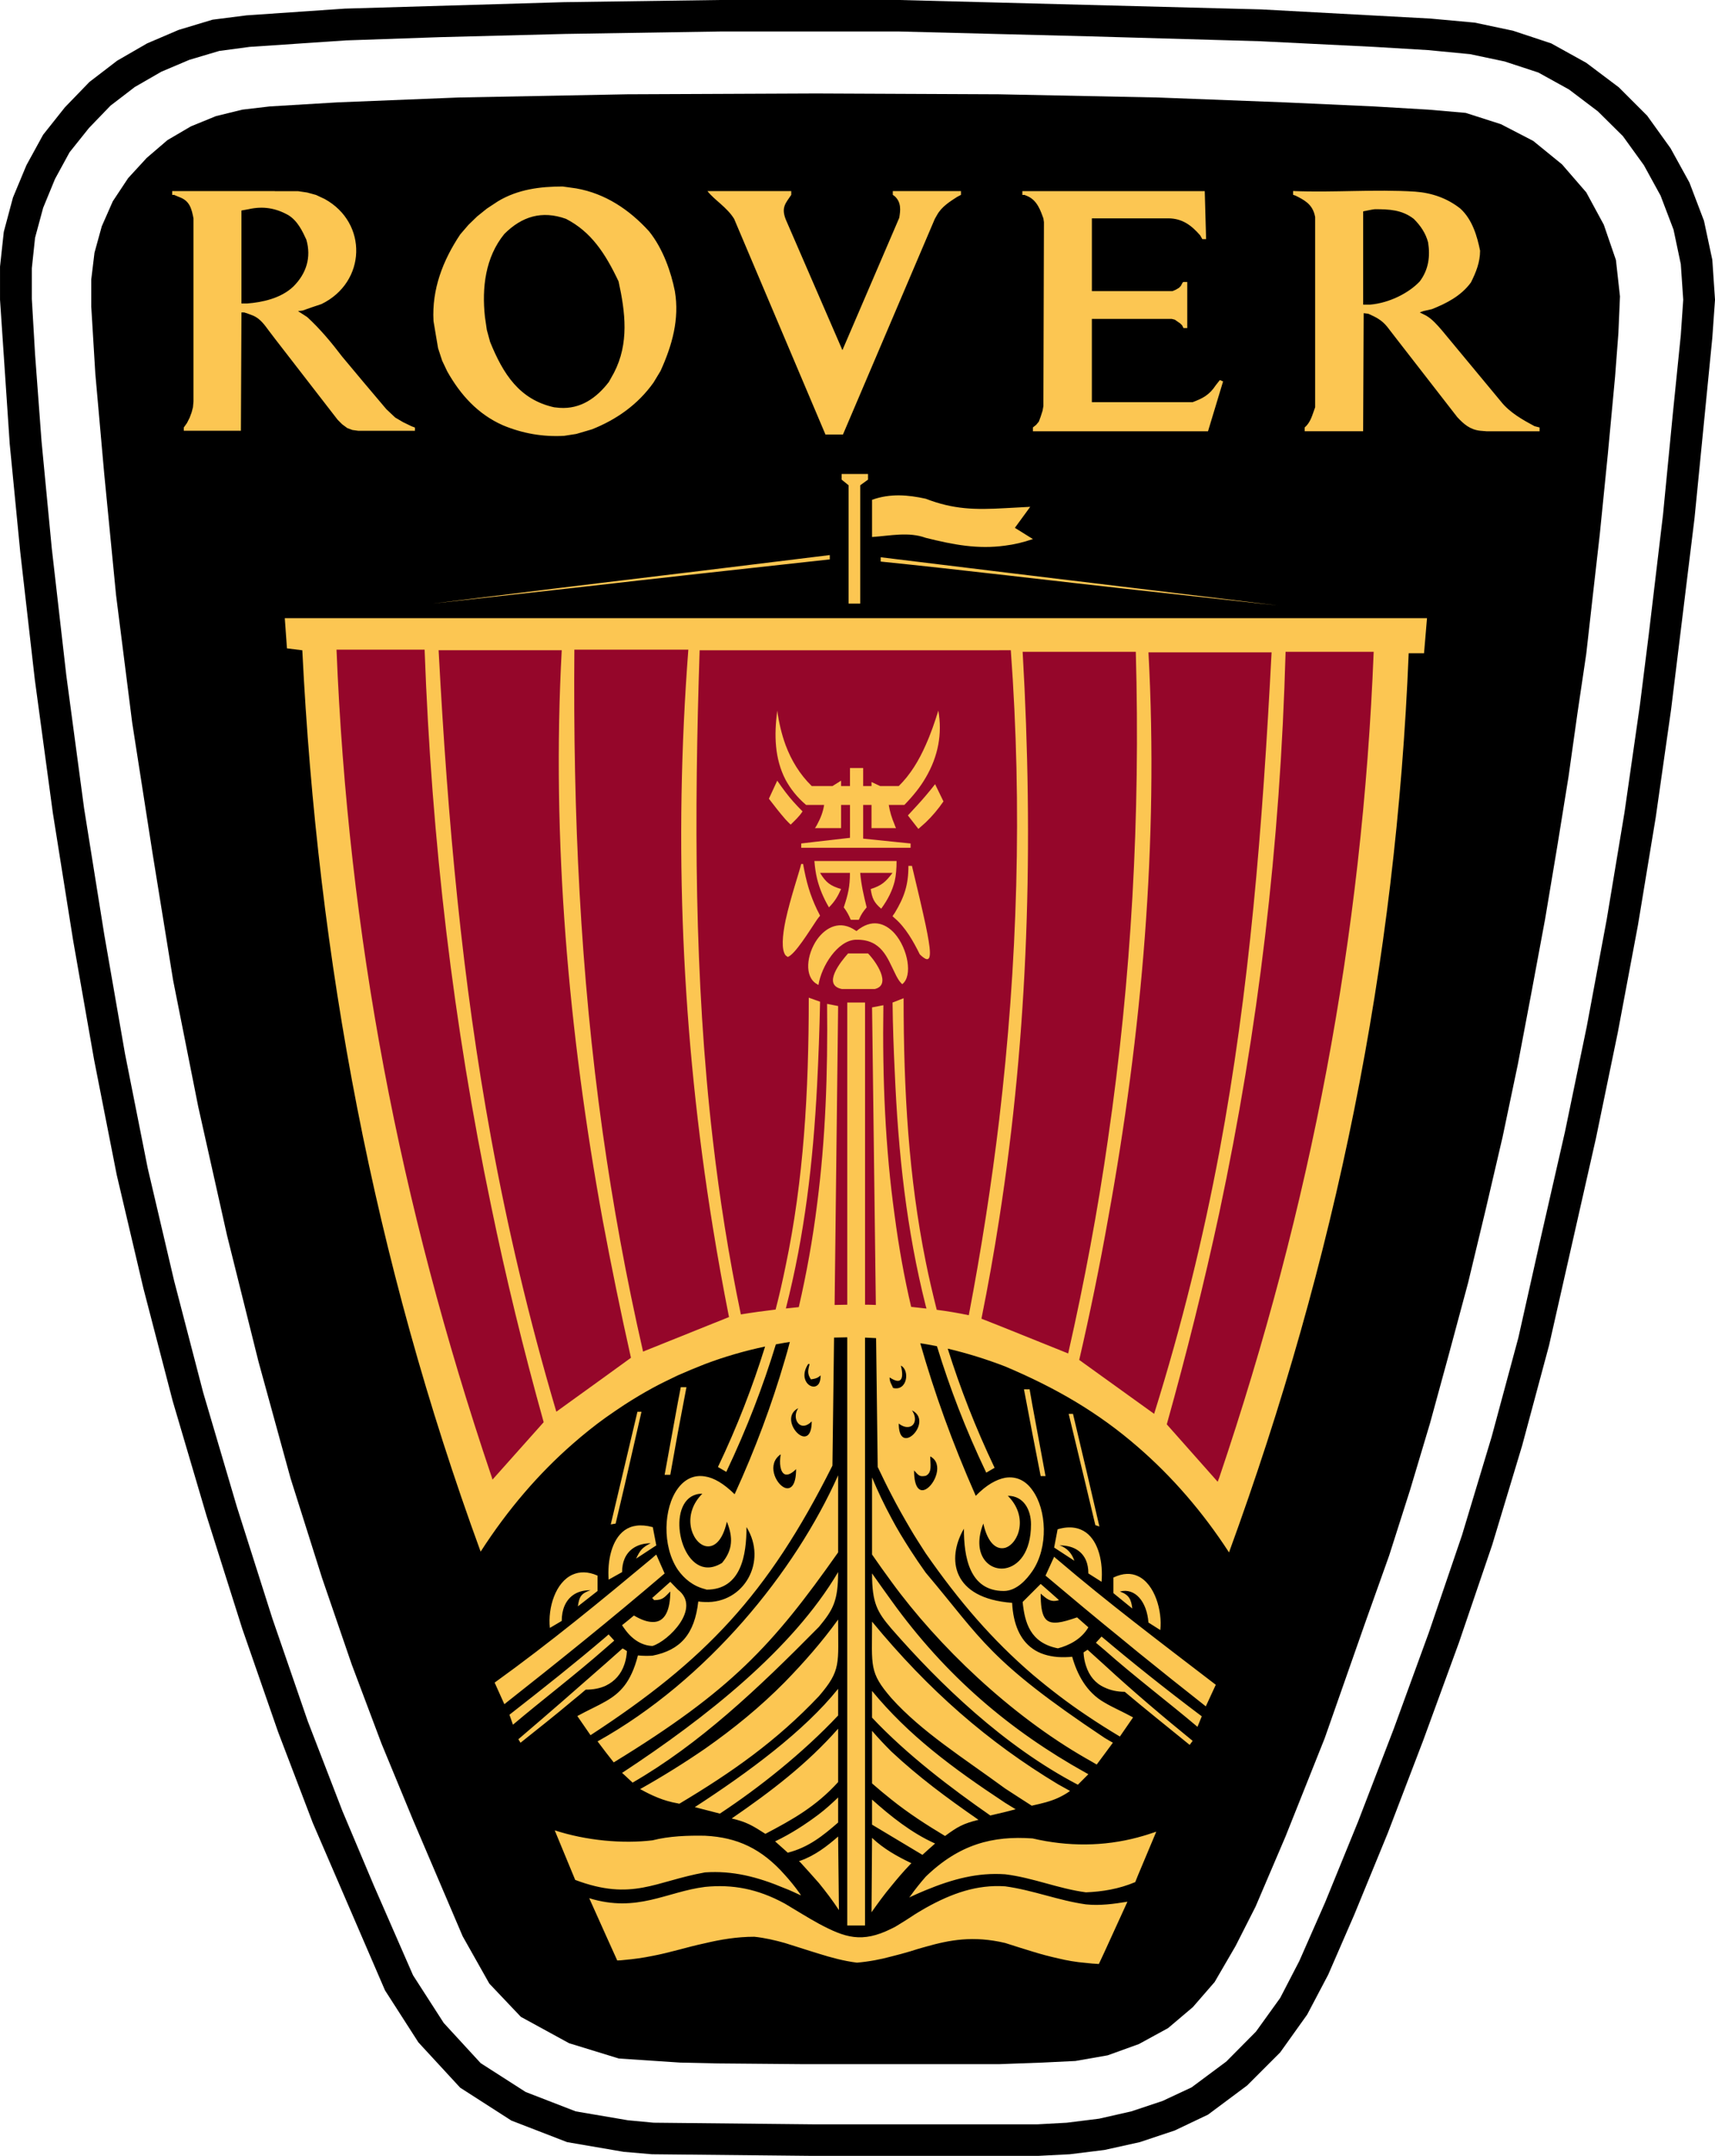
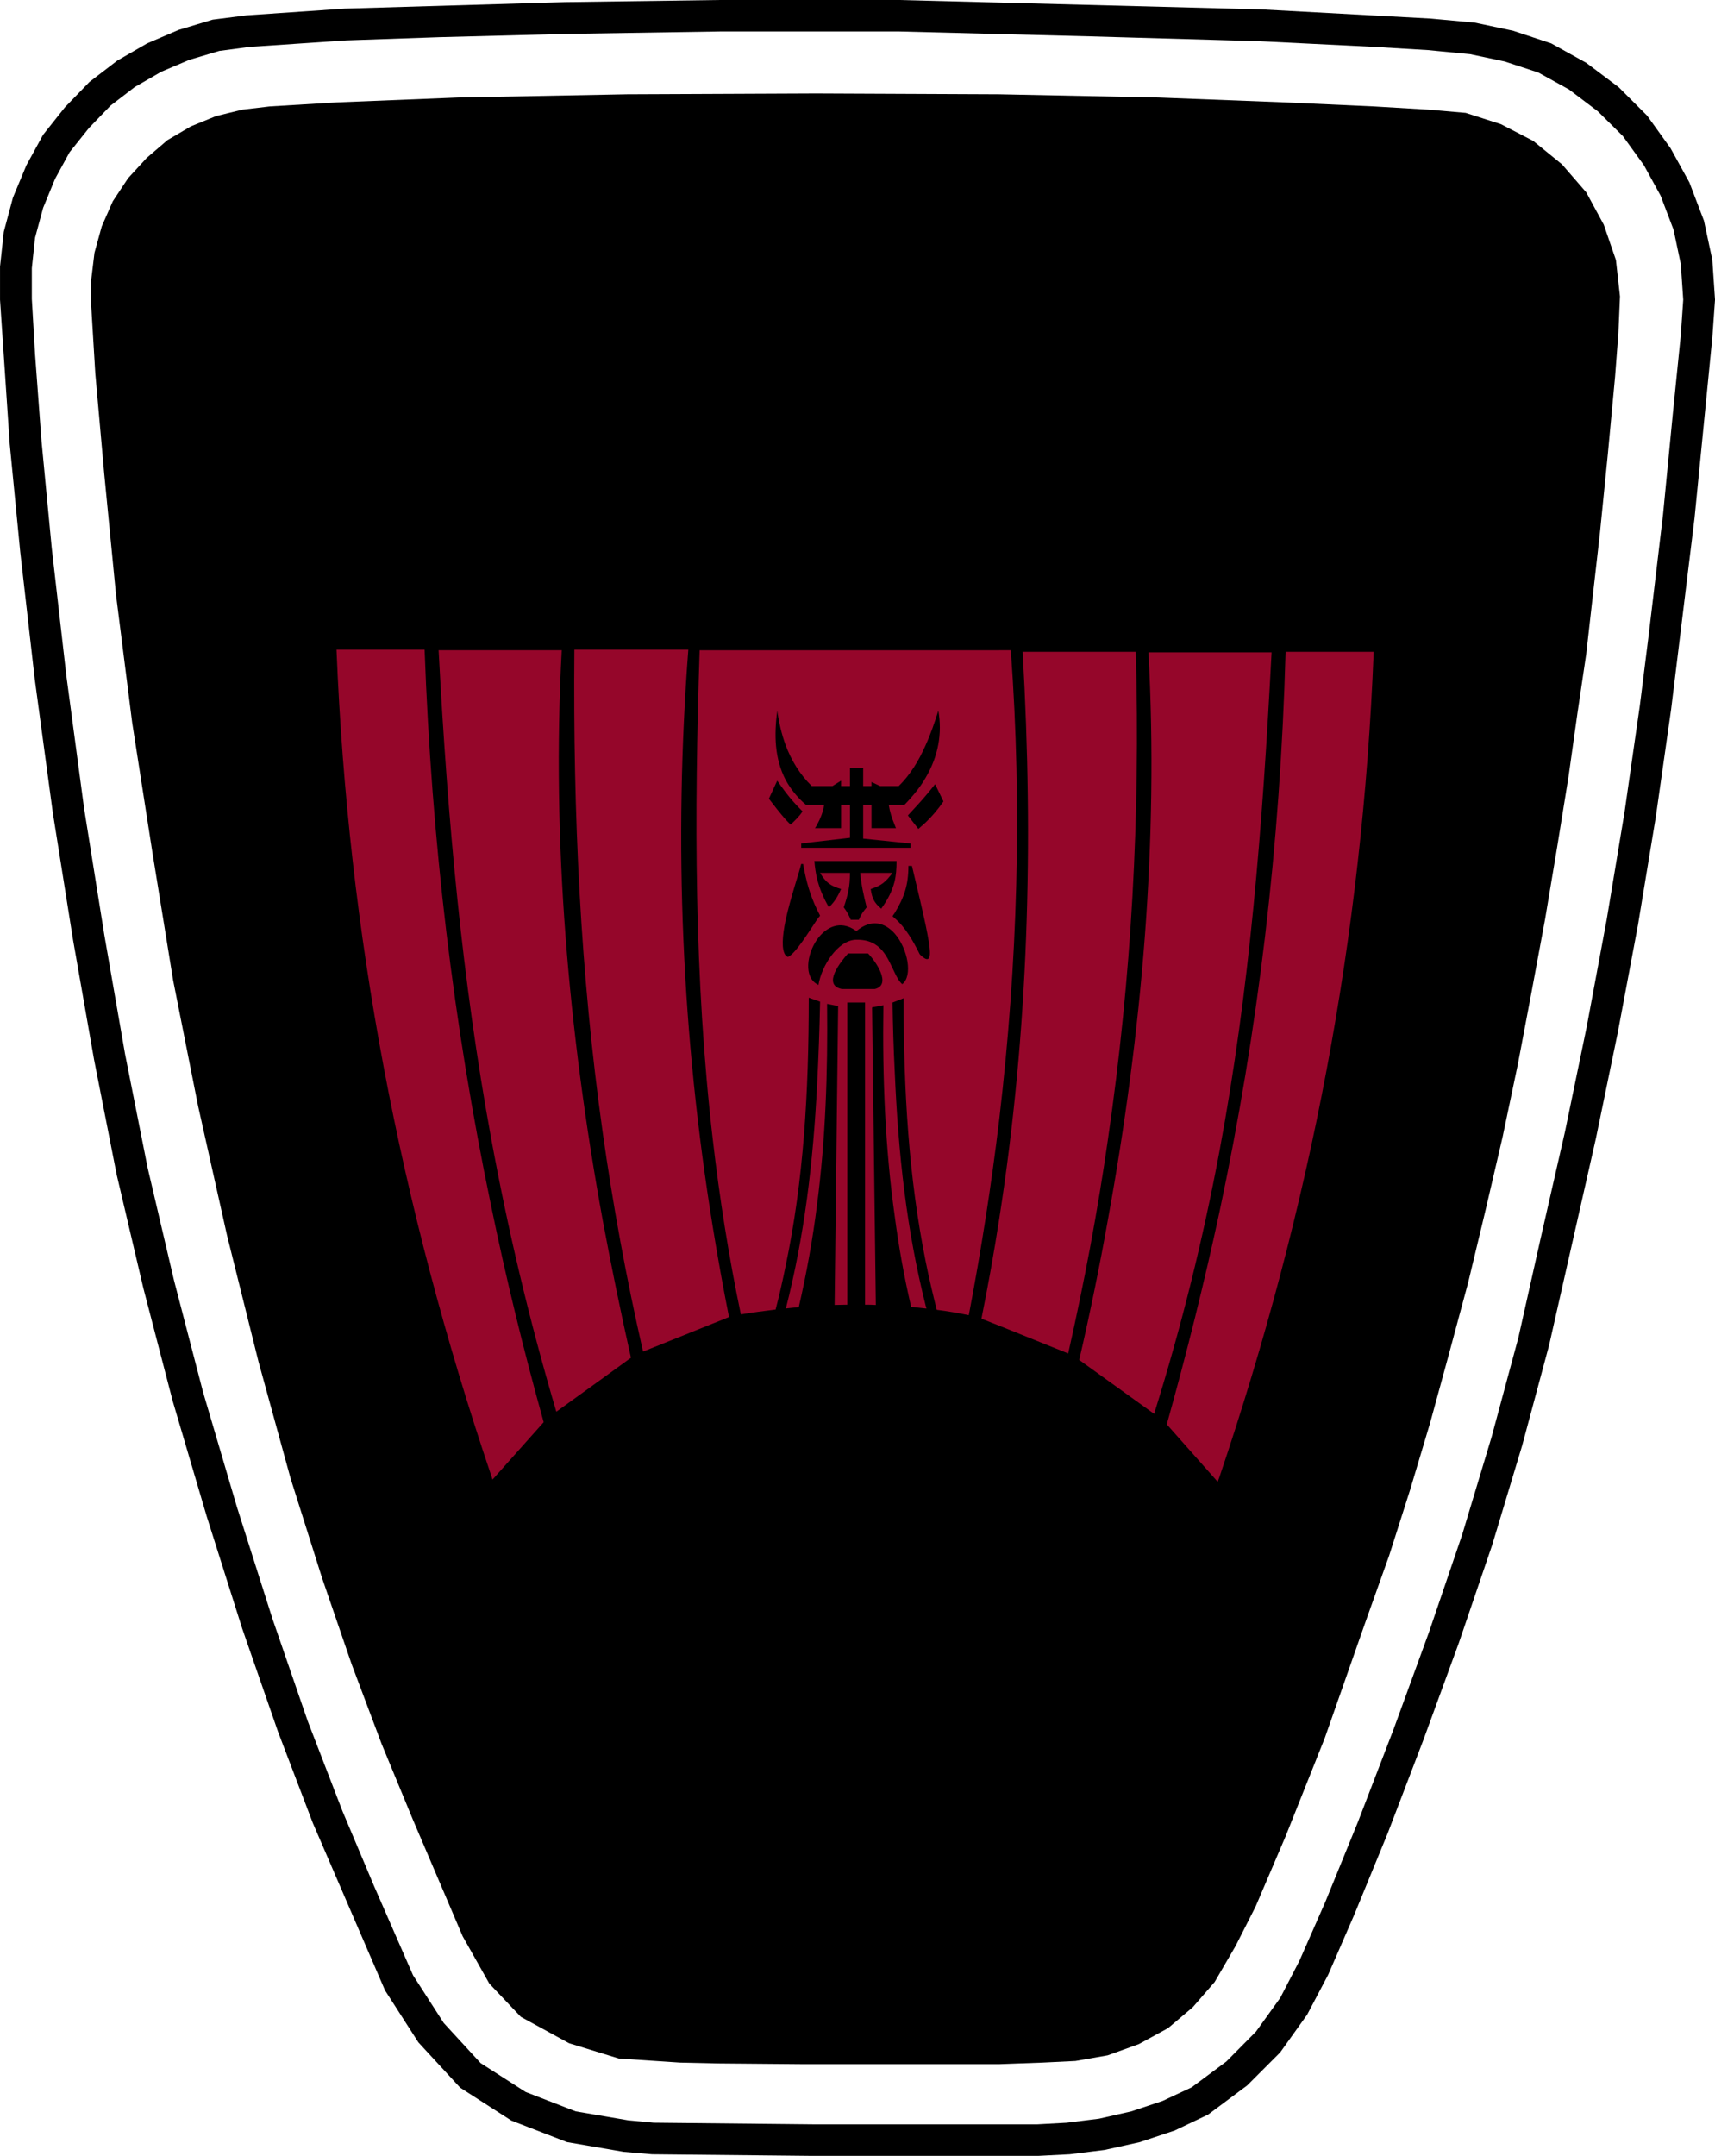
<svg xmlns="http://www.w3.org/2000/svg" width="150" height="188.45" enable-background="new 0 0 192.756 192.756" overflow="visible" version="1.1" viewBox="0 0 149.997 188.449" xml:space="preserve">
  <polygon transform="matrix(1.072 0 0 1.072 -28.343 -9.119)" points="153.49 77.546 154.41 71.854 155.14 66.669 155.86 61.813 156.37 57.286 156.96 52.1 157.62 45.53 158.21 39.224 158.48 35.686 158.61 32.675 158.28 29.708 157.29 26.83 155.86 24.193 153.88 21.908 151.53 19.996 148.9 18.634 146.02 17.711 142.98 17.447 138.52 17.184 131.25 16.854 120.94 16.458 107.94 16.195 93.016 16.129 77.59 16.195 63.813 16.458 53.968 16.854 48.453 17.184 46.211 17.447 44.058 17.975 42.015 18.81 40.103 19.93 38.411 21.38 36.895 23.028 35.642 24.918 34.741 26.962 34.147 29.115 33.884 31.291 33.884 33.51 34.214 38.96 34.939 47.112 35.906 57.022 37.224 67.438 38.872 78.008 40.564 88.445 42.608 98.729 44.959 109.23 47.53 119.54 50.145 129.05 52.716 137.18 55.133 144.22 57.572 150.7 60.121 156.87 64.186 166.39 66.362 170.25 68.933 172.96 72.866 175.11 76.931 176.36 81.919 176.69 84.996 176.76 92.027 176.82 107.94 176.82 111.5 176.69 114.18 176.56 116.81 176.1 119.36 175.18 121.74 173.88 123.76 172.17 125.54 170.12 127.25 167.18 128.88 163.97 131.32 158.26 134.52 150.24 137.86 140.72 139.78 135.34 141.49 129.98 143.12 124.53 144.63 119.01 146.22 113.1 147.64 107.19 149.03 101.23 150.28 95.279 151.4 89.368 152.5 83.457" clip-rule="evenodd" fill-rule="evenodd" />
-   <path d="m21.114 26.531v-8.129l0.636-0.118c1.264-0.281 2.365-0.096 3.463 0.519 0.823 0.505 1.245 1.419 1.578 2.142 0.454 1.565-7e-3 2.975-1.132 4.098-1.102 1.055-2.767 1.387-4.03 1.484h-0.516v0.003zm103.06-1.932c0.775-1.029 0.924-2.183 0.73-3.415-0.216-0.812-0.663-1.463-1.249-2.048-1.031-0.804-2.157-0.849-3.416-0.849-0.341 0.045-0.677 0.124-1.014 0.189v8.152h0.612c1.689-0.145 3.39-1.02 4.337-2.029zm-0.401-7.847c1.462 0.105 2.809 0.576 3.958 1.485 1.066 0.98 1.473 2.457 1.72 3.675-2e-3 1.02-0.354 1.887-0.801 2.78-0.871 1.193-2.177 1.841-3.416 2.333l-0.73 0.165-0.33 0.118 0.564 0.283c0.54 0.318 0.936 0.786 1.344 1.248l5.183 6.244c0.773 0.987 1.945 1.63 2.944 2.168l0.448 0.118v0.33h-4.642l-0.565-0.047c-0.874-0.098-1.432-0.579-2.003-1.202l-5.325-6.857-0.801-1.037c-0.477-0.59-0.99-0.837-1.65-1.132l-0.401-0.047-0.047 10.321h-5.114v-0.33c0.446-0.386 0.615-0.9 0.801-1.439l0.117-0.33v-16.635l-0.07-0.283c-0.256-0.852-0.874-1.198-1.649-1.581l-0.211-0.071v-0.33c3.558 0.147 7.128-0.169 10.677 0.053zm-75.304 18.851l0.471 0.047c1.837 0.128 3.236-0.863 4.312-2.263l0.447-0.802c1.334-2.571 0.994-5.289 0.401-7.988-1.171-2.471-2.406-4.338-4.595-5.466-2.11-0.754-3.859-0.216-5.395 1.319-1.67 2.047-1.973 4.717-1.696 7.259l0.165 1.131 0.283 1.037c1.141 2.813 2.564 5.053 5.607 5.726zm0.755-19.299 1.178 0.165c2.551 0.451 4.643 1.861 6.361 3.745 1.237 1.531 1.933 3.591 2.261 5.231 0.421 2.454-0.246 4.763-1.249 6.975l-0.612 1.013c-1.355 1.914-3.238 3.245-5.396 4.098l-1.366 0.401-1.06 0.165c-1.861 0.105-3.638-0.207-5.348-0.919-2.202-0.972-3.716-2.656-4.877-4.712l-0.447-0.943-0.354-1.084-0.212-1.249-0.189-1.131c-0.152-2.784 0.818-5.288 2.334-7.564l0.73-0.848 0.755-0.73 0.848-0.683 0.966-0.636c1.741-1.049 3.697-1.296 5.677-1.296zm22.972 21.678h1.531l8.034-18.849 0.189-0.33c0.401-0.74 1.158-1.199 1.744-1.581l0.354-0.189v-0.33h-5.962v0.33l0.164 0.118c0.598 0.536 0.506 1.248 0.401 1.887l-4.972 11.57-4.947-11.405c-0.434-1.081-0.007-1.449 0.472-2.169v-0.33h-7.328c0.59 0.771 1.7 1.399 2.332 2.428l7.988 18.85zm18.144-0.613v0.33h15.315l1.319-4.359-0.284-0.118-0.353 0.448c-0.583 0.888-1.182 1.164-2.027 1.485h-8.813v-7.281h6.976l0.283 0.071 0.236 0.165 0.236 0.165 0.164 0.165 0.118 0.236h0.33v-4.03h-0.33l-0.071 0.047-0.164 0.307-0.165 0.165-0.283 0.165-0.283 0.118h-7.046v-6.362h6.692c1.219 0.009 2.016 0.609 2.779 1.486l0.189 0.33h0.33l-0.118-4.194h-15.951v0.33h0.189l0.283 0.118c0.847 0.383 1.123 1.282 1.367 1.934l0.047 0.33-0.047 15.74v0.33l-0.07 0.401-0.165 0.518-0.165 0.447-0.236 0.283-0.283 0.226zm-66.303-20.664h-8.977v0.33h0.165l0.447 0.189c0.912 0.322 1.081 0.995 1.25 1.864v15.999l-0.047 0.518-0.118 0.447-0.165 0.447-0.236 0.471-0.283 0.401v0.283h4.996l0.047-10.343h0.236l0.235 0.071 0.565 0.212c0.617 0.273 0.979 0.798 1.367 1.321l0.519 0.683 5.49 7.092 0.401 0.401 0.447 0.33 0.447 0.165 0.518 0.071h4.949v-0.283l-0.307-0.118-0.73-0.354-0.683-0.401-0.777-0.73-2.05-2.426-1.814-2.168c-0.942-1.237-1.922-2.418-3.065-3.465l-0.801-0.518 0.401-0.047 0.801-0.283 0.848-0.283c3.931-1.91 4.084-7.099 0.282-9.187l-0.754-0.354-0.777-0.212-0.801-0.118h-2.026v-0.004z" clip-rule="evenodd" fill="#fcc652" fill-rule="evenodd" />
  <path d="m75-2.4378e-4h-12.088l-13.548 0.189-19.202 0.565-8.601 0.589-2.969 0.377-2.969 0.895-2.757 1.178-2.615 1.509-2.428 1.861-2.144 2.214-1.909 2.403-1.46 2.662-1.178 2.828-0.801 2.993-0.33 3.04v2.898l0.848 12.606 0.919 9.425 1.275 11.167 1.578 11.663 1.767 11.098 1.838 10.462 1.979 10.061 2.332 9.919 2.569 9.872 2.969 10.061 3.11 9.825 3.134 9.024 3.039 7.965 6.315 14.632 2.922 4.548 3.652 3.958 4.477 2.875 4.877 1.885 4.949 0.848 2.474 0.212 14.067 0.142h19.697l2.78-0.142 3.04-0.377 3.087-0.684 3.039-1.012 2.923-1.391 3.416-2.545 2.898-2.898 2.356-3.298 1.838-3.487 2.285-5.254 2.923-7.116 3.11-8.129 3.11-8.506 2.922-8.577 2.615-8.67 2.356-8.766 4.099-18.096 1.909-9.236 1.766-9.4 1.556-9.425 1.343-9.425 2.05-16.729 1.555-15.763 0.236-3.322-0.236-3.487-0.73-3.417-1.274-3.345-1.649-2.993-2.049-2.851-2.475-2.475-2.851-2.144-3.062-1.696-3.345-1.108-3.345-0.707-3.864-0.354-14.797-0.801-31.595-0.821h-3.723zm0 185.69h-3.887l-13.949-0.142-2.238-0.211-4.571-0.778-4.382-1.696-3.935-2.522-3.228-3.51-2.686-4.171-3.44-7.869-2.733-6.48-3.039-7.87-3.087-8.953-3.11-9.779-2.946-9.989-2.545-9.778-2.31-9.85-1.979-9.966-1.814-10.415-1.767-11.051-1.555-11.616-1.273-11.122-0.895-9.354-0.565-7.587-0.283-4.853v-2.686l0.283-2.662 0.707-2.615 1.037-2.521 1.273-2.333 1.696-2.121 1.885-1.956 2.121-1.626 2.332-1.343 2.451-1.037 2.614-0.777 2.662-0.354 8.435-0.565 8.176-0.283 10.98-0.283 13.501-0.212h15.739l16.682 0.425 14.844 0.425 9.99 0.494 4.713 0.283 3.676 0.354 3.016 0.637 2.946 0.966 2.686 1.484 2.522 1.909 2.191 2.167 1.839 2.545 1.46 2.662 1.131 2.969 0.636 3.016 0.212 3.111-0.212 3.086-0.707 6.974-0.848 8.717-1.248 10.485-0.778 6.197-1.344 9.354-1.555 9.354-1.744 9.354-1.908 9.213-2.121 9.284-1.956 8.717-2.333 8.647-2.592 8.601-2.898 8.506-3.086 8.459-3.11 8.082-2.876 7.045-2.261 5.136-1.673 3.229-2.121 2.946-2.592 2.614-3.04 2.261-2.522 1.179-2.756 0.918-2.804 0.637-2.828 0.353-2.593 0.142h-15.718v2e-3z" clip-rule="evenodd" fill-rule="evenodd" />
-   <path d="m50.094 163.81-1.578-3.817c2.768 0.903 5.976 1.185 8.552 0.872 1.487-0.378 3.122-0.428 4.596-0.401 2.828 0.142 4.947 1.131 6.974 3.417 0.447 0.494 0.895 1.037 1.343 1.674 0.024 0.046 0.047 0.093 0.094 0.117-0.047 0-0.071-0.024-0.094-0.024-0.471-0.211-0.895-0.424-1.343-0.589-2.403-1.013-4.571-1.555-6.974-1.39-4.372 0.779-6.346 2.542-11.356 0.658l-0.213-0.518zm57.398-28.109c9.353-25.612 14.607-51.365 15.715-78.602h1.343l0.259-3.062h-99.901l0.189 2.639 1.343 0.165c1.343 27.143 6.267 53.297 15.597 78.791 2.38-3.699 5.09-6.833 8.058-9.425 0.943-0.825 1.909-1.602 2.898-2.309 0.541-0.377 1.084-0.754 1.626-1.108 0.801-0.518 1.626-1.012 2.45-1.46 0.73-0.4 1.484-0.754 2.214-1.107 0.801-0.354 1.603-0.684 2.38-0.99 1.744-0.659 3.487-1.155 5.254-1.532-1.084 3.487-2.428 6.975-4.124 10.532l0.73 0.425c1.814-3.817 3.228-7.517 4.335-11.145 0.258-0.047 0.518-0.094 0.777-0.142 0.142-0.022 0.306-0.047 0.447-0.07-0.142 0.541-0.282 1.059-0.447 1.602-1.131 3.864-2.569 7.751-4.382 11.71-0.966-0.943-1.814-1.438-2.592-1.555-0.99-0.165-1.791 0.258-2.38 1.059-1.249 1.696-1.39 5.019 0 7.092 0.566 0.801 1.343 1.438 2.38 1.697 0.047 0.022 0.094 0.022 0.142 0.047 3.039 0 3.487-3.063 3.487-5.468 1.861 2.993-0.212 6.692-3.628 6.551-0.189 0-0.377-0.024-0.589-0.047-0.322 2.86-1.564 4.255-4.005 4.735-0.401 0.024-0.825 0.024-1.273-0.022-0.307 1.201-0.707 2.027-1.178 2.639-0.472 0.612-1.013 1.013-1.626 1.366-0.73 0.425-1.556 0.778-2.497 1.296l1.154 1.673c10.016-6.529 15.509-12.277 21.158-23.562l0.142-11.192c0.377 0 0.777-0.024 1.155-0.024v51.412h1.555v-51.388c0.33 0.022 0.659 0.022 0.966 0.047l0.142 11.262c0.4 0.826 0.777 1.627 1.201 2.428 0.518 1.012 1.084 2.003 1.65 2.969 0.424 0.731 0.894 1.438 1.343 2.144 2.935 4.218 5.829 7.575 9.353 10.602 1.535 1.295 3.119 2.502 4.664 3.535 1.014 0.688 1.997 1.303 2.97 1.885l1.154-1.674c-0.943-0.518-1.791-0.872-2.497-1.296-1.602-0.899-2.412-2.516-2.828-4.005-0.448 0.047-0.872 0.047-1.249 0.024-0.872-0.071-1.627-0.307-2.214-0.731-1.108-0.777-1.696-2.167-1.791-4.005-5.262-0.389-5.752-3.838-4.217-6.48 0 2.403 0.448 5.443 3.487 5.443 1.111-1e-3 1.998-0.993 2.521-1.767 1.391-2.074 1.226-5.325 0-7.021-0.565-0.826-1.39-1.273-2.403-1.108-0.754 0.142-1.627 0.612-2.569 1.579-2.055-4.656-3.611-8.988-4.853-13.336 0.494 0.067 1.019 0.176 1.46 0.258 1.107 3.605 2.497 7.258 4.312 11.052l0.73-0.425c-1.673-3.511-3.016-6.975-4.099-10.415 1.696 0.401 3.37 0.919 5.019 1.555 4.458 1.882 8.162 4.04 11.616 7.045 2.97 2.567 5.656 5.654 7.967 9.212zm-7.965 24.904c0.541-0.142 1.06-0.306 1.602-0.494l-1.602 3.817-0.236 0.589c-1.445 0.609-2.885 0.836-4.313 0.895-2.463-0.331-4.612-1.278-7.067-1.578-2.38-0.164-4.548 0.4-6.95 1.391-0.448 0.188-0.895 0.376-1.343 0.589-0.024 0.022-0.071 0.047-0.094 0.047 0.023-0.047 0.07-0.071 0.094-0.118 0.447-0.636 0.894-1.178 1.343-1.696 2.939-2.843 5.862-3.597 9.353-3.346 3.086 0.717 6.198 0.71 9.213-0.094zm4.783-8.434-0.259 0.353c-2.064-1.681-3.844-3.092-5.679-4.641-0.683 0-1.273-0.142-1.766-0.379-0.801-0.353-1.343-1.012-1.627-1.908-0.117-0.354-0.189-0.731-0.211-1.155 0.117-0.079 0.235-0.157 0.353-0.236 0.495 0.448 0.99 0.895 1.485 1.343 2.449 2.262 5.255 4.633 7.704 6.621zm0.423-1.226 0.377-0.919c-3.142-2.358-6.193-4.794-8.766-6.973l-0.494 0.541c0.258 0.212 0.494 0.425 0.754 0.637 2.583 2.288 5.648 4.612 8.129 6.713zm-5.207-6.526c1.979 1.602 3.958 3.18 5.937 4.736l0.872-1.886c-5.047-3.868-9.466-7.203-13.808-10.908-0.117-0.094-0.236-0.189-0.33-0.283l-0.754 1.649c5.705 4.799 5.361 4.439 8.084 6.692zm0-6.646c1.485 0.684 2.144 3.063 1.956 4.713l-1.037-0.658c-0.135-1.825-1.165-3.059-2.497-2.71 0.8 0.283 0.99 0.683 1.084 1.485l-1.65-1.344v-1.366c0.848-0.401 1.556-0.401 2.144-0.12zm0-86.33 12.253 1.484-12.253-1.343c-7.512-0.817-15.633-1.804-22.501-2.498v-0.376c7.587 0.929 14.654 1.786 22.501 2.733zm-0.92 114.79-2.002 4.382-0.495 1.06c-0.4-0.024-0.777-0.047-1.131-0.094-0.872-0.071-1.673-0.212-2.45-0.401-0.73-0.164-1.46-0.353-2.214-0.589s-1.555-0.471-2.403-0.754c-2.804-0.659-4.878-0.259-6.95 0.33-0.448 0.117-0.895 0.258-1.343 0.4-0.543 0.165-1.085 0.307-1.65 0.448-0.943 0.258-1.932 0.448-3.016 0.543-1.155-0.143-2.261-0.448-3.322-0.778-0.565-0.165-1.108-0.354-1.649-0.518-0.447-0.142-0.895-0.283-1.343-0.425-0.848-0.236-1.744-0.448-2.662-0.543-1.508 0-2.922 0.236-4.312 0.565-0.777 0.165-1.579 0.377-2.38 0.59-0.73 0.189-1.46 0.377-2.214 0.518-0.801 0.164-1.626 0.283-2.45 0.353-0.212 0.024-0.425 0.047-0.636 0.047l-0.99-2.191-1.46-3.252c4.209 1.293 6.75-0.564 10.132-0.989 2.403-0.237 4.595 0.164 6.974 1.46 1.024 0.605 1.967 1.206 2.992 1.766 2.261 1.202 3.747 1.72 6.338 0.425 0.212-0.094 0.425-0.211 0.637-0.353 0.353-0.212 0.683-0.425 1.013-0.637 0.447-0.306 0.894-0.565 1.343-0.825 2.286-1.274 4.477-2.05 6.95-1.885 2.462 0.338 4.647 1.24 7.068 1.578 1.222 0.13 2.47-0.045 3.626-0.234zm-2.002-14.326c0.236 0.142 0.471 0.283 0.73 0.425l-0.73 0.99-0.684 0.919c-0.33-0.189-0.636-0.377-0.943-0.543-6.615-3.789-12.908-9.805-17.01-15.433-0.565-0.777-1.131-1.555-1.696-2.38v-6.738c0.495 1.201 1.06 2.379 1.696 3.558 0.495 0.943 1.06 1.86 1.65 2.78 0.424 0.659 0.872 1.319 1.343 1.979 4.938 5.839 5.448 7.65 15.644 14.443zm-1.626 3.062c0.071 0.047 0.142 0.071 0.212 0.118l-0.212 0.211-0.707 0.707c-6.464-3.379-12.068-8.786-16.304-13.64-1.249-1.46-1.696-2.238-1.696-4.83 0.565 0.8 1.131 1.602 1.696 2.379 4.758 6.616 10.384 11.369 17.01 15.055zm0-12.911 0.212 0.189c-0.616 1.055-1.72 1.588-2.662 1.838-2.435-0.484-2.899-2.248-3.086-4.053l1.578-1.578c0.539 0.465 1.071 0.939 1.602 1.413-0.772 0.245-1.131-0.172-1.602-0.565 0 2.05 0.377 2.639 1.508 2.522 0.448-0.047 0.99-0.212 1.674-0.448 0.259 0.228 0.518 0.455 0.776 0.683zm0-8.105c1.131 0.826 1.508 2.662 1.366 4.312l-1.154-0.73c0-0.448-0.071-0.826-0.212-1.155-0.377-0.848-1.178-1.296-2.309-1.296 0.659 0.212 1.084 0.707 1.296 1.344-0.588-0.388-1.178-0.772-1.768-1.155l0.306-1.602h0.024c1.037-0.307 1.863-0.142 2.451 0.283zm0-5.584 1.178 5.066-0.353-0.118-0.826-3.462-1.508-6.267h0.377l1.13 4.781zm-2.45 27.592c0.354 0.188 0.707 0.4 1.06 0.589-0.354 0.258-0.707 0.448-1.06 0.612-0.683 0.307-1.366 0.471-2.214 0.659-0.023 0-0.047 0.022-0.07 0.022-0.802-0.517-1.579-1.012-2.333-1.508-3.698-2.708-7.292-4.947-9.943-7.893-1.979-2.286-1.696-2.781-1.696-6.692 4.95 6.011 10.138 10.525 16.256 14.21zm-2.215-33.033 1.131 6.101h-0.425l-0.707-3.628-0.754-3.958h0.494l0.259 1.485zm0-75.823 0.047 0.024h-0.047c-0.826 0.283-1.626 0.471-2.403 0.565-2.38 0.33-4.5-0.071-6.95-0.683-1.474-0.538-3.075-0.183-4.688-0.071v-3.252c1.591-0.573 3.163-0.43 4.689-0.094 2.456 0.944 4.311 0.972 6.952 0.825l2.192-0.118-1.343 1.838 1.553 0.967zm-2.403 88.193c1.178-0.354 2.074-2.71 0.236-4.548 1.39 0 2.027 1.226 2.027 2.497 0 2.475-1.131 3.652-2.261 3.841-1.485 0.236-2.946-1.273-1.909-3.911 0.4 1.79 1.201 2.308 1.908 2.12zm0 23.09 0.919-0.236c-0.307-0.189-0.613-0.377-0.919-0.565-4.707-3.107-8.464-5.924-11.639-9.778v2.333c3.062 3.257 6.923 6.17 10.343 8.553l1.296-0.308zm-6.95-28.204c0.801-0.401 1.602-2.261 0.401-2.875 0 0.683 0.188 1.437-0.401 1.696-0.553 0.099-0.609-0.03-1.013-0.472-0.001 1.579 0.518 1.909 1.013 1.65zm0.825 30.961c-2.091-0.936-3.914-2.411-5.514-3.841v2.192c1.471 0.875 2.939 1.757 4.406 2.639 0.363-0.337 0.737-0.661 1.108-0.99zm0.872-0.659c1.084-0.801 1.579-1.084 2.922-1.413-2.826-1.959-5.253-3.758-7.611-5.962-0.565-0.565-1.131-1.155-1.696-1.814v4.595c0.565 0.494 1.131 0.966 1.696 1.413 1.521 1.218 3.084 2.22 4.689 3.182zm-3.039-35.791c0.447-0.164 0.564-0.801 0.142-1.413 1.154 0.565 0.541 1.909-0.142 2.309-0.495 0.283-1.013 0.094-1.013-1.154 0.399 0.306 0.753 0.353 1.013 0.258zm0 38.123c0.023 0.024 0.07 0.024 0.093 0.047-0.023 0.024-0.07 0.071-0.093 0.094-0.59 0.613-1.132 1.249-1.65 1.886-0.612 0.73-1.178 1.508-1.744 2.309l0.047-6.503c1.002 0.957 2.251 1.646 3.346 2.167zm-1.651-42.317c0.99 0.589 1.06-0.212 0.826-1.131 0.801 0.4 0.565 2.261-0.684 1.955-0.047-0.117-0.094-0.211-0.142-0.306-0.094-0.189-0.164-0.354-0.164-0.612 0.071 0.024 0.118 0.071 0.164 0.094zm-6.337-0.165c0.047-0.022 0.094-0.07 0.142-0.117 0 0.306-0.047 0.541-0.142 0.707-0.494 0.801-1.909-0.236-0.943-1.696h0.118c-0.142 0.589-0.212 0.848 0.118 1.343 0.282-0.048 0.494-0.071 0.707-0.236zm1.673 40.197 0.071 6.433c-0.541-0.826-1.131-1.602-1.744-2.357-0.541-0.612-1.084-1.226-1.649-1.838-0.047-0.022-0.071-0.047-0.094-0.094 0.024 0 0.047-0.022 0.094-0.022 1.297-0.456 2.369-1.288 3.322-2.121zm-1.673-1.956c0.565-0.425 1.108-0.918 1.673-1.46v2.192c-1.324 1.15-2.579 2.172-4.406 2.638l-0.258-0.236-0.848-0.754c1.411-0.668 2.749-1.556 3.84-2.379zm1.673-7.469v4.667c-1.946 2.148-4.022 3.292-6.362 4.524-1.108-0.707-1.626-1.037-2.946-1.343 3.475-2.385 6.61-4.785 9.307-7.847zm0-3.487v2.333c-3.068 3.262-6.911 6.315-10.343 8.576-0.732-0.183-1.461-0.374-2.191-0.566 4.673-3.031 9.564-6.636 12.534-10.343zm0-6.055c0 3.911 0.283 4.406-1.673 6.692-3.729 3.942-7.638 6.673-12.203 9.402-0.047 0-0.094 0-0.142-0.024-1.272-0.216-2.288-0.694-3.298-1.249 1.969-1.105 3.905-2.315 5.679-3.533 2.521-1.766 4.83-3.651 6.974-5.82 1.704-1.749 3.278-3.547 4.663-5.468zm0-4.146c0 2.569-0.471 3.323-1.673 4.783-5.405 5.479-10.472 10.246-16.304 13.619l-0.707-0.661-0.212-0.189c7.34-4.818 14.928-10.822 18.895-17.553zm0-8.46v6.738c-5.724 8.126-9.338 12.061-19.626 18.356l-0.683-0.872-0.73-0.965c9.634-5.372 17.277-14.834 21.039-23.257zm-0.73-80.439v0.376c-7.584 0.831-14.64 1.605-22.477 2.498l-12.275 1.366 12.275-1.508c7.503-0.906 15.625-1.883 22.477-2.733zm1.649 4.241h1.013v-10.343l0.684-0.494v-0.495h-2.31v0.495l0.612 0.494v10.343zm-4.241 71.792c0.259 0.142 0.612 0.094 1.013-0.306 0 1.295-0.541 1.484-1.013 1.201-0.683-0.4-1.295-1.791-0.165-2.356-0.377 0.565-0.236 1.224 0.165 1.46zm-1.343 4.313c0.236 0.094 0.565-0.024 0.989-0.448 0 1.46-0.494 1.814-0.989 1.627-0.801-0.33-1.603-2.074-0.354-2.922-0.14 0.776-0.046 1.555 0.354 1.744zm-6.974 8.129c0.447 0.07 0.943-0.047 1.484-0.377 0.966-1.155 0.966-2.261 0.425-3.605-0.401 1.791-1.202 2.309-1.909 2.121-1.178-0.33-2.074-2.733-0.236-4.571-3.086 0-2.31 6.055 0.236 6.433zm-4.596 6.879c-0.848-0.022-1.744-0.494-2.45-1.508-0.071-0.094-0.142-0.189-0.212-0.306 0.354-0.273 0.693-0.563 1.037-0.848 0.636 0.377 1.178 0.565 1.626 0.565 1.084 0.047 1.555-1.037 1.555-2.662-0.518 0.518-0.659 0.754-1.413 0.754l-0.142-0.165-0.047-0.022 0.047-0.024 1.555-1.39 0.661 0.683c2.112 1.62-0.851 4.509-2.215 4.923zm2.215-21.276 0.259-1.343h0.495l-0.755 3.982-0.659 3.676h-0.494l1.154-6.316zm-2.214 13.572c0.094-0.094 0.212-0.189 0.33-0.283l0.73 1.65c-4.794 4.097-9.426 7.808-14.019 11.427l-0.849-1.886c4.9-3.524 9.45-7.277 13.808-10.908zm0-2.686h0.024l0.307 1.602-0.33 0.212-1.437 0.943c0.354-0.731 0.518-0.966 1.273-1.343-1.108 0-1.932 0.518-2.285 1.366-0.142 0.33-0.212 0.731-0.212 1.155l-1.178 0.659c-0.118-1.649 0.259-3.487 1.39-4.312 0.589-0.424 1.39-0.564 2.45-0.282zm-2.45 10.698 0.212 0.142c-0.024 0.4-0.094 0.777-0.212 1.131-0.283 0.872-0.848 1.508-1.626 1.885-0.494 0.236-1.084 0.353-1.767 0.353-0.377 0.331-0.755 0.637-1.131 0.943-1.508 1.274-3.039 2.475-4.571 3.699l-0.189-0.306c2.717-2.312 5.177-4.467 7.657-6.645 0.494-0.447 0.99-0.872 1.46-1.295l0.166 0.093zm0-15.999 1.131-4.782h0.354l-1.484 6.479-0.777 3.299-0.425 0.07 1.201-5.065zm-1.627 14.892c0.071-0.07 0.165-0.142 0.236-0.211l0.494 0.541c-0.236 0.212-0.494 0.425-0.73 0.637-2.664 2.347-5.643 4.609-8.129 6.716l-0.307-0.872c3.031-2.367 5.742-4.512 8.435-6.811zm-2.898-3.628c0.377-0.283 0.895-0.447 1.555-0.447-0.825 0.282-0.99 0.564-1.107 1.413l1.72-1.344v-1.343c-0.848-0.377-1.578-0.353-2.168-0.093-1.508 0.658-2.191 2.897-2.003 4.665l1.037-0.612c0.001-0.99 0.33-1.768 0.966-2.239z" clip-rule="evenodd" fill="#fcc652" fill-rule="evenodd" />
  <path d="m42.956 105.42c-3.322-15.951-5.207-31.879-5.82-48.631h-7.705c1.013 24.928 5.514 48.466 13.524 72.17 0.047 0.142 0.094 0.258 0.118 0.377l4.477-5.019c-1.767-6.338-3.298-12.604-4.594-18.897zm63.687 0.59c3.417-16.07 5.326-32.068 5.797-49.034h7.705c-0.99 24.929-5.49 48.466-13.502 72.171-0.047 0.117-0.094 0.258-0.142 0.377l-4.452-5.019c1.742-6.22 3.274-12.37 4.594-18.495zm0-5.301c2.662-14.231 3.771-28.322 4.572-43.684h-10.768c0.895 16.517-0.566 33.246-3.535 49.527-0.73 4.124-1.578 8.246-2.521 12.322l2.521 1.814 4.03 2.898c2.449-7.822 4.287-15.361 5.701-22.878zm-9.732-1.178c2.05-14.043 2.828-28.18 2.428-42.554h-9.897c0.966 16.823 0.519 33.129-2.049 49.574-0.448 2.898-0.966 5.796-1.555 8.719l1.555 0.612 6.032 2.426c1.414-6.243 2.593-12.51 3.487-18.777zm-9.517-42.694h1.012c1.013 13.713 0.59 27.425-1.012 41.021-0.684 5.726-1.579 11.427-2.662 17.106-0.918-0.189-1.86-0.353-2.803-0.471-0.354-1.413-0.684-2.804-0.966-4.218-1.484-7.35-1.932-14.867-1.932-23.019l-0.778 0.307-0.189 0.071c0.024 2.05 0.094 4.052 0.189 5.984 0.307 7.257 1.037 13.878 2.71 20.523 0.024 0.07 0.047 0.164 0.071 0.236h-0.071c-0.425-0.047-0.848-0.094-1.273-0.142-0.612-2.615-1.084-5.254-1.438-7.94-0.825-5.915-1.084-11.97-0.99-18.426l-0.99 0.189 0.33 26.012c-0.306-0.022-0.612-0.022-0.943-0.022v-26.414h-1.555v26.413c-0.377 0-0.754 0.022-1.108 0.022l0.307-26.13-0.966-0.189c0.071 6.126-0.142 11.875-0.872 17.506-0.377 3.04-0.919 6.033-1.602 9.002-0.377 0.047-0.754 0.071-1.131 0.118 1.626-6.363 2.379-12.676 2.733-19.557 0.118-2.332 0.212-4.76 0.259-7.257l-0.259-0.094-0.73-0.259c0 8.316-0.447 15.951-2.027 23.468-0.259 1.273-0.541 2.521-0.872 3.793-1.013 0.118-2.027 0.259-3.04 0.425-1.06-5.065-1.861-10.154-2.45-15.244-1.649-14.16-1.627-28.462-1.155-42.811h26.202v0.001zm-6.433 26.978c0.541 0.212 0.447-0.801 0-2.944-0.283-1.32-0.684-3.04-1.201-5.184h-0.307c0 1.697-0.377 2.757-1.202 4.124-0.07 0.094-0.142 0.189-0.189 0.283 0.047 0.047 0.118 0.094 0.189 0.165 0.943 0.801 1.649 2.05 2.192 3.158 0.21 0.21 0.376 0.329 0.518 0.399zm0-11.923c0.589-0.565 1.084-1.155 1.555-1.838l-0.731-1.508c-0.258 0.33-0.541 0.683-0.825 1.013-0.495 0.589-1.037 1.155-1.555 1.72l0.918 1.178c0.213-0.189 0.426-0.377 0.638-0.566zm0-3.912c1.108-1.885 1.46-3.864 1.108-5.866-0.307 0.99-0.661 2.027-1.108 3.016-0.59 1.343-1.343 2.592-2.356 3.581h-1.627l-0.754-0.354v0.354h-0.73v-1.578h-1.154v1.578h-0.777v-0.471l-0.754 0.471h-1.813c-1.06-1.037-1.791-2.261-2.286-3.581-0.353-0.966-0.589-1.979-0.73-3.016-0.282 2.144-0.235 4.195 0.73 6.055 0.425 0.777 0.99 1.508 1.791 2.191h1.578c-0.094 0.612-0.307 1.155-0.612 1.72-0.047 0.094-0.118 0.212-0.189 0.307h2.286v-2.027h0.777v2.875l-2.875 0.33-1.39 0.164v0.377h9.566v-0.376l-1.391-0.142-2.757-0.283v-2.946h0.73v2.027h2.144c-0.047-0.094-0.094-0.189-0.118-0.283-0.258-0.612-0.425-1.155-0.518-1.744h1.366c0.752-0.776 1.389-1.554 1.86-2.379zm-2.711 17.036c0.189 0.401 0.377 0.754 0.659 1.013 0.943-0.707 0.495-3.11-0.659-4.429-0.848-0.943-2.027-1.319-3.345-0.212-0.024-0.024-0.047-0.047-0.071-0.047-1.343-0.943-2.592-0.307-3.369 0.777-0.919 1.319-1.155 3.276 0 3.912 0.047 0.024 0.071 0.047 0.118 0.071 0.259-1.65 1.673-3.888 3.251-3.958h0.047c2.215-0.047 2.733 1.602 3.369 2.874zm0-9.754h0.165c0 0.683-0.047 1.248-0.165 1.767-0.211 0.825-0.565 1.555-1.178 2.403-0.636-0.541-0.801-0.919-0.918-1.72 0.965-0.307 1.295-0.613 1.908-1.413h-2.828c0.094 1.06 0.307 1.979 0.565 3.016-0.33 0.401-0.471 0.589-0.683 1.084h-0.708c-0.189-0.447-0.33-0.707-0.612-1.084 0.377-1.131 0.541-1.814 0.541-3.016h-2.615c0.518 0.848 0.895 1.131 1.838 1.413-0.283 0.636-0.541 1.084-1.06 1.602-0.494-0.848-0.825-1.649-1.037-2.497-0.118-0.494-0.189-0.99-0.236-1.555h7.023zm-3.416 11.191h1.673c1.508-0.354 0.094-2.426-0.589-3.111h-1.744c-0.612 0.684-2.309 2.757-0.541 3.111h1.201zm-3.369-6.079c0.094-0.142 0.189-0.236 0.259-0.33-0.094-0.189-0.165-0.354-0.259-0.518-0.636-1.343-0.943-2.428-1.226-4.005h-0.165c-0.165 0.707-0.943 2.969-1.367 4.924-0.282 1.366-0.376 2.569 0 3.063 0.071 0.047 0.118 0.094 0.189 0.142 0.637-0.213 1.886-2.263 2.569-3.276zm-2.757-8.741c0.142 0.142 0.283 0.307 0.448 0.447 0.401-0.401 0.707-0.659 1.037-1.155-0.589-0.589-1.037-1.084-1.485-1.674-0.235-0.306-0.471-0.636-0.73-1.012l-0.73 1.578c0.471 0.613 0.943 1.226 1.46 1.815zm-6.362 44.06 1.413-0.566c-0.518-2.614-0.99-5.231-1.413-7.846-2.71-16.681-3.44-33.576-2.144-50.492h-9.968c-0.118 14.467 0.519 28.25 2.475 42.175 0.895 6.337 2.05 12.7 3.534 19.18l6.103-2.451zm-9.636-9.048c0.754 4.03 1.578 8.058 2.474 12.04l-2.474 1.792-4.053 2.922c-2.426-8.2-4.264-16.07-5.701-23.892-2.545-13.877-3.794-27.614-4.595-42.67h10.768c-0.895 16.586 0.589 33.432 3.581 49.808z" clip-rule="evenodd" fill="#95062a" fill-rule="evenodd" />
</svg>